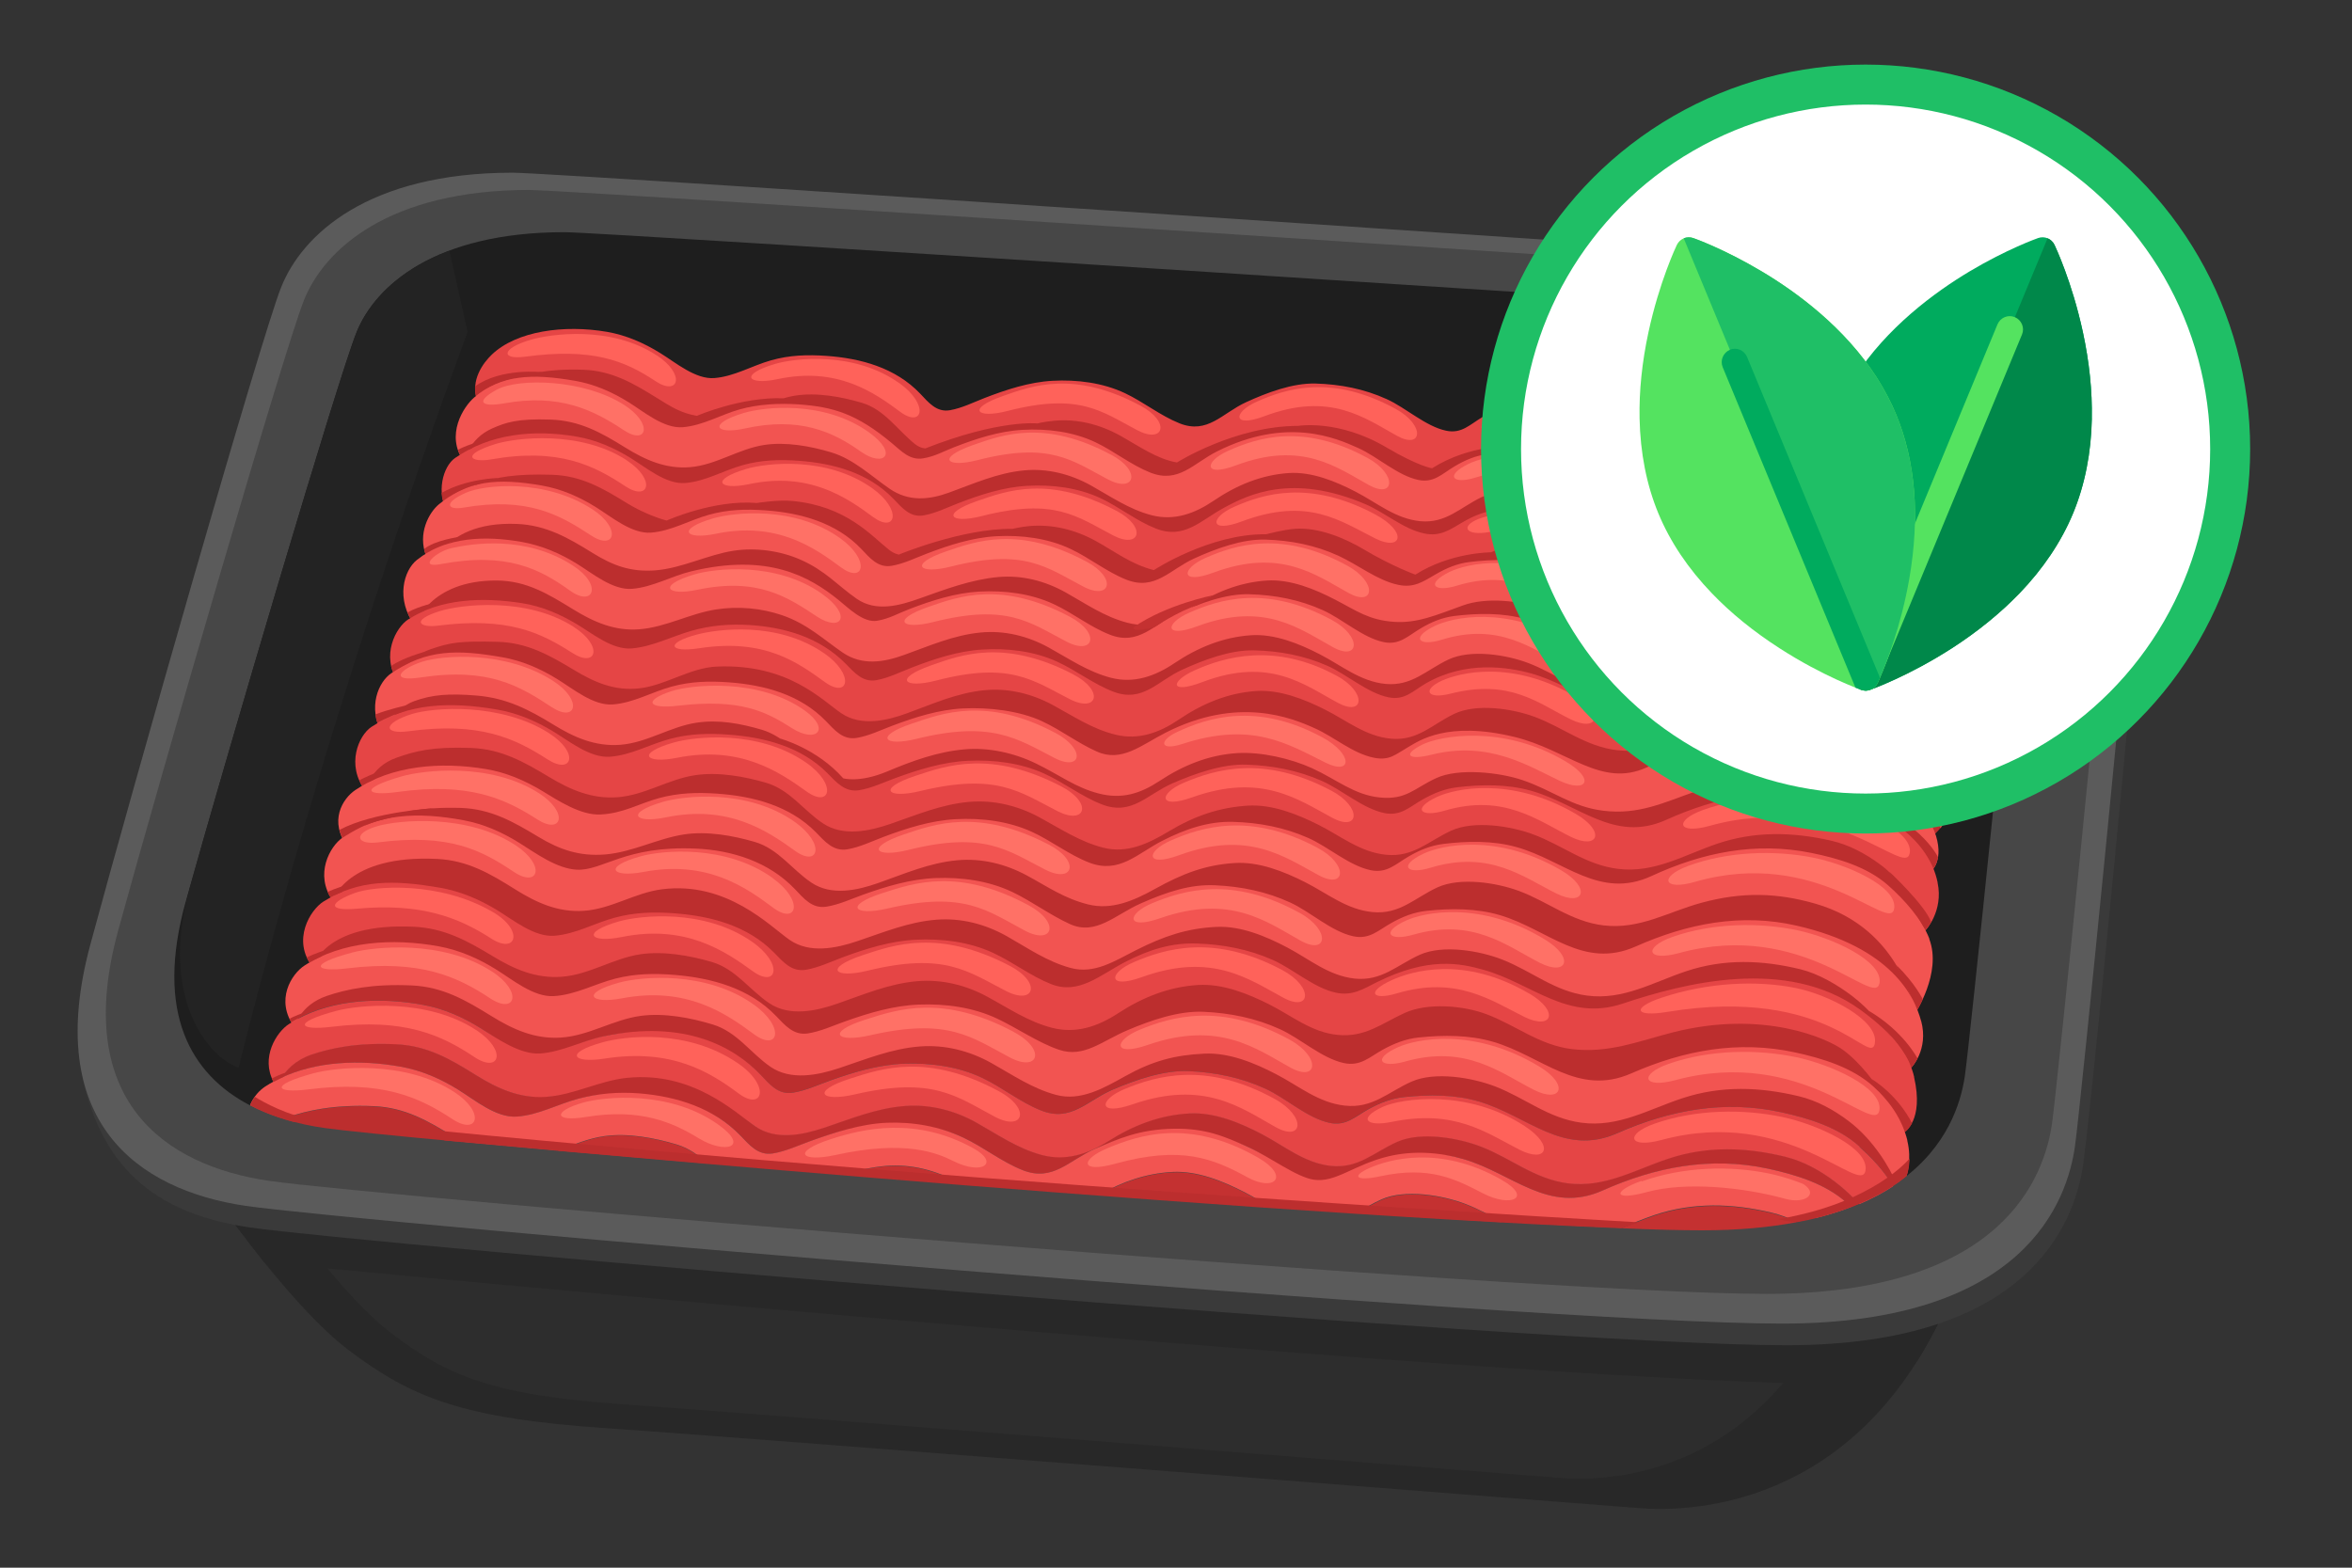
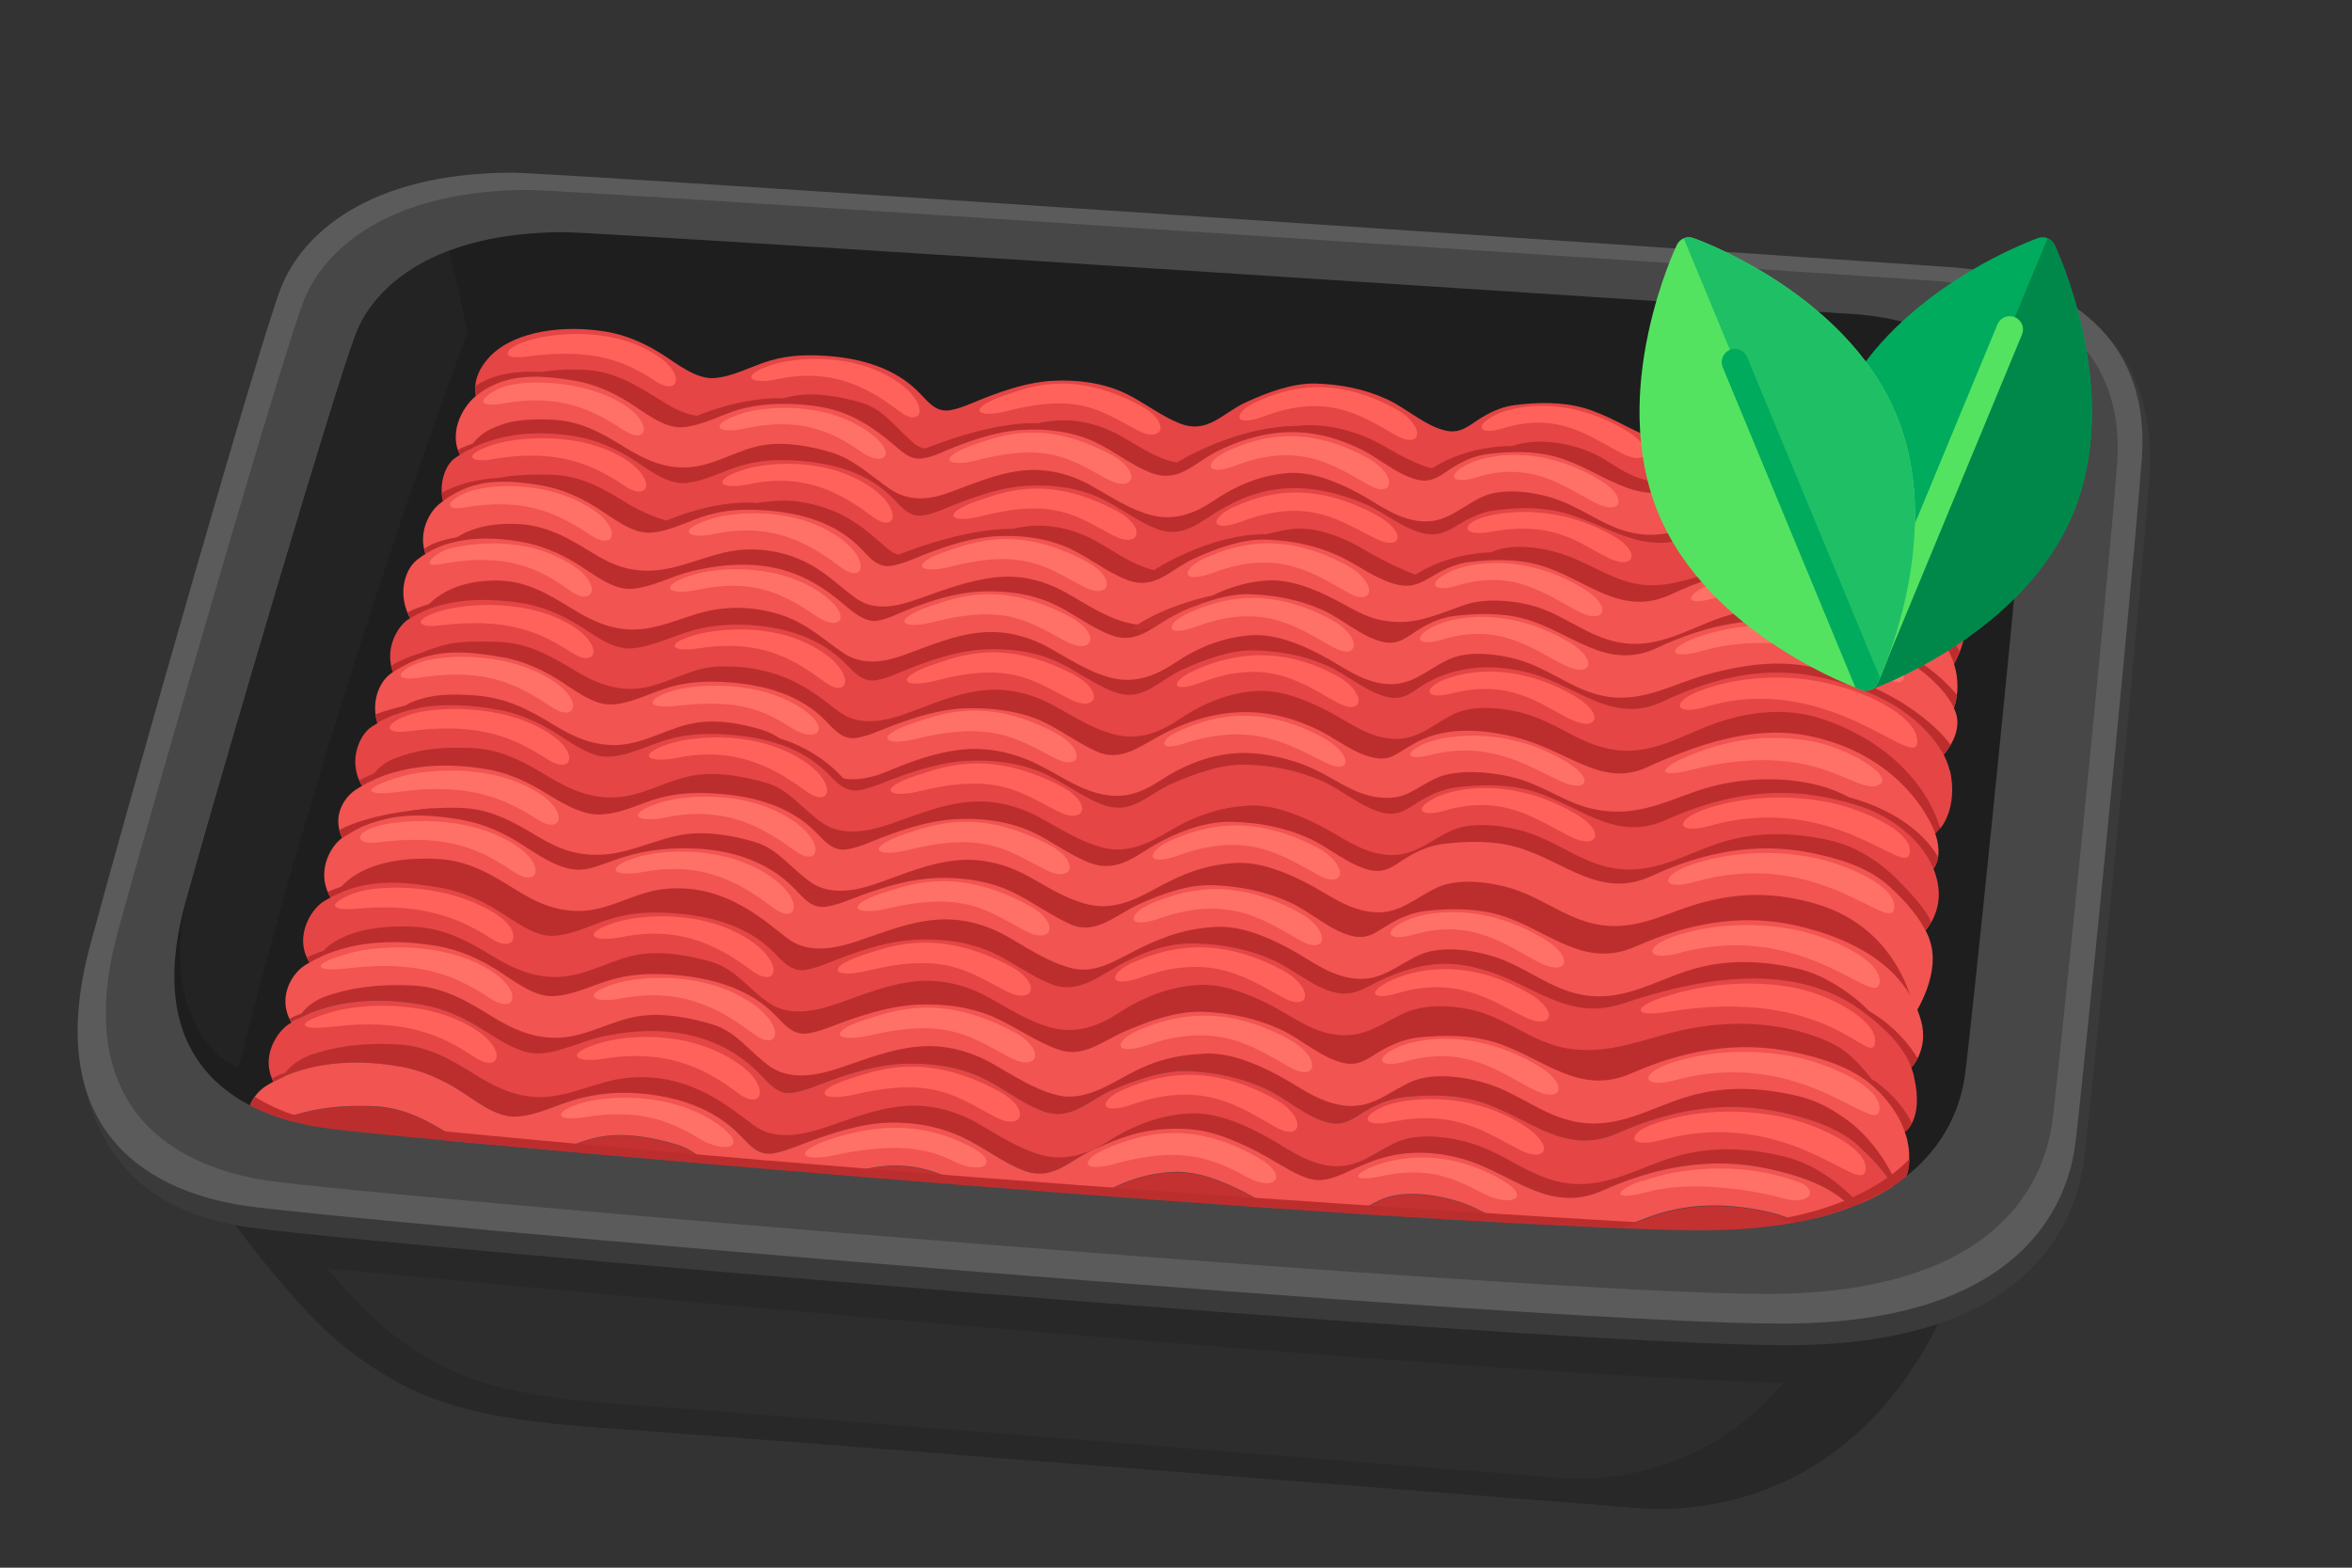
<svg xmlns="http://www.w3.org/2000/svg" id="Artwork" width="300" height="200" viewBox="0 0 300 200">
  <rect x="0" y="0" width="300" height="200" fill="#333333" stroke="none" />
  <defs>
    <style>
      .cls-1 {
        fill: #1fbf66;
      }

      .cls-2 {
        fill: #2d2d2d;
      }

      .cls-3 {
        fill: #1e1e1e;
      }

      .cls-4 {
        fill: #ff7166;
      }

      .cls-5 {
        fill: #5b5b5b;
      }

      .cls-6 {
        fill: none;
      }

      .cls-7 {
        fill: #bc2e2e;
      }

      .cls-8 {
        fill: #ff625a;
      }

      .cls-9 {
        fill: #fff;
        stroke: #1fbf66;
        stroke-miterlimit: 10;
        stroke-width: 5.1px;
      }

      .cls-10 {
        fill: #282828;
      }

      .cls-11 {
        fill: #3a3a3a;
      }

      .cls-12 {
        fill: #f25451;
      }

      .cls-13 {
        fill: #00ab5e;
      }

      .cls-14 {
        fill: #e54545;
      }

      .cls-15 {
        fill: #474747;
      }

      .cls-16 {
        fill: #232323;
      }

      .cls-17 {
        fill: #00884a;
      }

      .cls-18 {
        fill: #54e360;
      }

      .cls-19 {
        fill: #c43131;
      }
    </style>
  </defs>
  <rect class="cls-6" x=".28" y=".65" width="300" height="200" />
  <g>
    <g>
      <path class="cls-10" d="M25.96,150.65s10.64,15.69,18.58,21.65c7.94,5.95,14.25,8.66,33.01,9.92,18.76,1.26,121.94,9.47,131.68,10.19,9.74.72,30.48-2.25,40.59-29.67,10.1-27.42-223.85-12.09-223.85-12.09Z" />
      <path class="cls-2" d="M32.99,150.08s9.65,14.47,16.85,19.95c7.2,5.49,12.92,7.98,29.93,9.14,17.01,1.16,110.57,8.73,119.41,9.39,8.83.67,27.64-2.08,36.8-27.35,9.16-25.27-202.99-11.14-202.99-11.14Z" />
      <path class="cls-10" d="M25.96,150.65s3.64,5.08,7.75,10.4c0,0,142.56,13.77,193.92,15.4,12.41.39,16.84-2.71,16.84-2.71,0,0,3.23-4.87,5.35-11,9.54-27.62-223.85-12.09-223.85-12.09Z" />
      <path class="cls-11" d="M65.99,24.79c5.62,0,182.56,10.85,187.48,11.23,9.38.72,22.1,6.67,20.65,25.42-1.44,18.76-7.59,82.37-8.48,87.61-1.16,6.83-6.67,22.57-37.79,22.57s-182.79-13.06-196.01-15.03c-9.55-1.42-18.35-5.6-21.26-18.9,0,0-.34-7.56,1.51-14.42,5.43-20.13,21.67-77.08,24.32-83.81,2.65-6.73,11.06-14.67,29.58-14.67Z" />
      <g>
        <path class="cls-5" d="M65.41,22.03c5.62,0,178.96,11.71,183.87,12.09,9.38.72,25.34,5.77,23.9,24.53-1.44,18.76-7.86,83.07-8.52,87.62-.99,6.85-6.27,22.59-37.38,22.59s-182.79-13.06-196.01-15.03c-13.71-2.04-25.85-10.7-19.75-33.32,5.43-20.13,21.67-77.08,24.32-83.81,2.65-6.73,11.06-14.67,29.58-14.67Z" />
        <path class="cls-15" d="M67.59,24.24c5.48,0,174.37,11.23,179.15,11.59,9.14.69,24.69,5.54,23.29,23.53-1.41,17.99-7.66,79.68-8.3,84.04-.97,6.57-6.11,21.67-36.42,21.67s-178.1-12.53-190.99-14.42c-13.36-1.96-25.19-10.27-19.24-31.96,5.29-19.31,21.12-73.93,23.69-80.39,2.58-6.46,10.78-14.07,28.82-14.07Z" />
        <g>
          <path class="cls-3" d="M236.82,40.1c-4.4-.33-159.76-10.48-164.81-10.48-16.6,0-24.14,6.88-26.52,12.72-2.37,5.84-16.93,55.23-21.8,72.68-3.97,14.22.66,22.07,8.2,26,.44-1.07,1.22-1.9,1.94-2.37.56-.37,1.15-.7,1.76-1l26.78-89.39,10.48-3.02,17.62,4.69,15.09-1.16,15.09,5.13,15.82-2.38,16.1,4.84,16.84-4.2,15.6,4.73,12.76-2.62,16.41,4.15,19.93-3.15,17.12,8.65-8.95,86.79c6.16-4.39,7.83-10.06,8.33-13.36.59-3.94,6.35-59.72,7.64-75.98,1.29-16.27-13.02-20.65-21.42-21.27Z" />
          <path class="cls-16" d="M57.32,31.98c-6.7,2.52-10.31,6.65-11.81,10.37-2.37,5.84-16.43,53.44-21.3,70.9-3.97,14.22,2.48,21.67,6.22,22.97,12.17-48.7,29.22-93.86,29.22-93.86l-2.33-10.37Z" />
        </g>
      </g>
      <g>
        <path class="cls-19" d="M77.1,144.98c-2.06.29-3.98,1.13-5.94,1.82,5.83.51,12.26,1.06,19.08,1.64-1.14-1.01-2.35-1.92-3.89-2.38-2.86-.86-6.25-1.5-9.25-1.08Z" />
        <path class="cls-19" d="M113,148.78c-1.84.15-3.57.57-5.27,1.1,4.84.39,9.77.79,14.74,1.18-.1-.06-.2-.11-.3-.17-2.79-1.55-5.95-2.36-9.17-2.1Z" />
        <path class="cls-19" d="M149.55,149.56c-3.33.18-6.39,1.24-9.22,2.87,7.35.55,14.63,1.09,21.64,1.58-1.04-.62-2.08-1.27-3.16-1.83-2.76-1.42-6.06-2.79-9.25-2.61Z" />
        <path class="cls-7" d="M47.68,141.16c-5.08-.22-8.51.55-10.93,1.39-.19.07-.37.14-.55.21,1.68.52,3.43.9,5.21,1.15,2.18.31,8.5.95,17.55,1.79-.36-.2-.71-.41-1.06-.63-3.28-2.03-6.23-3.74-10.21-3.91Z" />
        <path class="cls-19" d="M176.21,153.08c-1.13.51-2.12,1.13-3.1,1.69,6.6.44,12.83.83,18.5,1.16-1.49-.8-2.98-1.63-4.62-2.26-2.96-1.14-7.76-1.94-10.77-.59Z" />
        <path class="cls-19" d="M211.05,155.08c-1.45.49-2.84,1.07-4.23,1.62,4.17.17,7.66.26,10.28.26,4.62,0,8.61-.38,12.04-1.03-1.01-.5-2.06-.9-3.16-1.16-5.01-1.19-10-1.35-14.94.31Z" />
        <g>
          <path class="cls-7" d="M53.95,128.19c2.64.49,5.04,1.55,7.3,2.96,2.08,1.3,4.79,3.6,7.4,3.44,2.77-.17,5.19-1.56,7.84-2.24,2.57-.66,5.02-.7,7.64-.47,4.74.4,9.5,1.74,12.86,5.24,1.15,1.2,2.24,2.57,4.1,2.28,1.65-.26,3.21-.99,4.77-1.55,3.01-1.07,6.21-2.03,9.42-2.15,3.36-.13,6.92.36,9.97,1.81,2.57,1.22,4.83,3.08,7.48,4.15,3.86,1.55,5.9-1.26,9.22-2.67,2.88-1.22,6.46-2.48,9.64-2.34,3.4.15,6.68.82,9.78,2.24,2.64,1.21,5.31,3.73,8.15,4.35,2.12.46,3.27-.77,5-1.73,1.45-.8,2.9-1.38,4.57-1.55,3.13-.33,6.46-.33,9.5.56,6.24,1.84,10.79,7.08,17.64,4.06,6.72-2.96,13.69-4.27,20.95-2.68,3.49.76,7.28,1.93,9.97,4.37,1.35,1.23,3.12,2.97,4.26,5.03.29-.19.58-.38.85-.58l4.57-44.34.59-.64.46-9.46,3.34-32.35-17.12-8.65-19.93,3.15-16.41-4.15-12.76,2.62-15.6-4.73-16.84,4.2-16.1-4.84-15.82,2.38-15.09-5.13-15.09,1.16-17.62-4.69-10.48,3.02-24.48,81.73c4.65-2.52,10.56-2.82,16.05-1.81Z" />
          <path class="cls-7" d="M234.02,150.71c-1.91-1.45-4.03-2.62-6.36-3.19-4.97-1.21-9.93-1.39-14.84.24-4.33,1.43-8.19,3.78-12.92,3.15-4.22-.56-7.17-3.17-10.99-4.66-2.93-1.14-7.7-1.96-10.7-.63-2.98,1.32-4.98,3.46-8.51,3.07-3.38-.37-5.88-2.53-8.78-4.05-2.74-1.43-6.01-2.8-9.18-2.64-3.78.19-7.21,1.52-10.36,3.52-2.6,1.66-5.45,2.62-8.54,1.78-3.09-.83-5.57-2.58-8.31-4.12-2.77-1.55-5.9-2.37-9.1-2.13-3.66.28-6.9,1.64-10.34,2.78-2.76.92-6.17,1.61-8.76-.17-2.55-1.76-4.27-4.49-7.38-5.44-2.84-.87-6.2-1.52-9.19-1.11-3.51.47-6.62,2.56-10.19,2.79-3.34.21-6.13-1.05-8.89-2.78-3.25-2.03-6.17-3.74-10.13-3.93-5.05-.24-8.46.51-10.87,1.33-2.11.72-3.25,2.05-3.83,3.01,4.52-2.14,10.07-2.38,15.26-1.44,2.66.48,5.08,1.54,7.36,2.94,2.1,1.29,4.84,3.6,7.46,3.43,2.78-.19,5.22-1.6,7.88-2.29,2.58-.67,5.05-.72,7.69-.51,4.77.38,9.57,1.7,12.96,5.22,1.16,1.2,2.26,2.58,4.14,2.28,1.66-.27,3.23-1.01,4.79-1.58,3.02-1.09,6.24-2.07,9.47-2.21,3.38-.14,6.96.33,10.04,1.78,2.59,1.22,4.87,3.08,7.54,4.14,3.89,1.54,5.93-1.3,9.27-2.73,2.89-1.24,6.49-2.53,9.69-2.4,3.42.13,6.73.8,9.85,2.21,2.66,1.21,5.36,3.73,8.22,4.34,2.13.46,6.74-2.26,9.57-2.87,3.1-.66,6.55-.85,9.62.04,6.29,1.82,10.89,7.08,17.77,4.01,6.75-3.01,13.75-4.35,21.07-2.79,3.51.75,7.34,1.91,10.06,4.36.19.17.37.35.55.53.36-.14.7-.28,1.04-.42-.92-.99-1.97-1.98-3.12-2.86Z" />
          <path class="cls-4" d="M225.78,149.56c-4.98-1.04-11.46-.92-16.75.97-3.8,1.36-3.46,3.99.81,2.82,9.79-2.68,17.11.16,21.77,2.03,1.35-.33,2.6-.71,3.77-1.13-1.98-2.07-6.41-4.03-9.6-4.69Z" />
          <g>
            <path class="cls-14" d="M251.55,62.44c-.54-2.09-2.51-3.78-4.53-5.62-2.52-2.3-6.05-3.35-9.28-4.03-6.74-1.41-13.15-.06-19.32,2.88-6.29,2.99-10.57-1.95-16.36-3.61-2.83-.81-5.9-.75-8.79-.39-1.54.19-2.87.76-4.2,1.55-1.59.94-2.64,2.14-4.6,1.73-2.63-.55-5.13-2.92-7.59-4.03-2.88-1.31-5.93-1.9-9.07-1.99-2.94-.08-6.23,1.17-8.87,2.38-3.05,1.4-4.9,4.12-8.48,2.7-2.46-.98-4.58-2.72-6.97-3.85-2.84-1.34-6.14-1.75-9.24-1.58-2.97.16-5.91,1.13-8.68,2.2-1.43.56-2.87,1.28-4.39,1.55-1.72.31-2.75-.99-3.82-2.12-3.15-3.3-7.57-4.5-11.96-4.81-2.43-.17-4.69-.1-7.06.57-2.44.69-4.66,2.05-7.21,2.26-2.4.2-4.94-1.97-6.89-3.17-2.11-1.31-4.35-2.29-6.79-2.72-5.5-.95-11.55-.12-14.71,2.89-1.09,1.04-2.77,3.26-1.89,5.8l4.13-2.5c2.22-.82,4.72-1.51,9.39-1.36,3.66.12,6.38,1.71,9.42,3.6,1.83,1.14,3.08,1.94,5.1,2.28,0,0,5.64-2.45,11.07-2.24,0,0,.75-.23,1.47-.34,2.75-.43,5.88.14,8.51.92,2.88.86,4.49,3.43,6.75,5.25.71.57,1.35.56,1.35.56,9.45-3.72,14.28-3.18,14.28-3.18,0,0,.69-.2,2.12-.34,2.96-.28,5.86.46,8.44,1.9,2.56,1.43,4.68,2.97,7.24,3.42,0,0,7.41-4.67,15.48-4.67,0,0,5.11-.87,11.24,2.75,4.11,2.43,5.82,2.66,5.82,2.66,4.87-3.09,10.2-2.83,10.2-2.83,3.11-1.08,6.84-.46,9.56.59,3.55,1.36,4.69,3.68,9.86,4.12,0,0,8.3-3.63,15.49-3.86,0,0,4.91-.98,10.22.65,2.12.65,6.76,2.66,8.55,4.02,4.12,3.12,4.25,5.87,4.25,5.87,0,0,1.69-2.35.77-5.89Z" />
            <path class="cls-8" d="M247.77,59.75c.45-2.8-5.76-5.54-9.75-6.35-4.58-.93-10.38-.82-15.22,1.04-3.47,1.33-3.16,2.73.79,1.71,15.65-4.04,23.77,6.11,24.17,3.6Z" />
            <path class="cls-8" d="M178.02,52.17c-8.2-4.5-14.04-2.56-17.71-.93-3.06,1.36-3.16,3.41.98,1.85,8.38-3.16,12.79.25,16.9,2.51,3.24,1.79,3.63-1.35-.16-3.43Z" />
            <path class="cls-8" d="M207.49,54.97c-7.83-4.72-14.58-3.09-16.68-2.06-3.06,1.5-1.98,2.63.88,1.74,7.14-2.24,11.23,1.18,15.25,3.22,3.3,1.68,4.26-.66.56-2.89Z" />
            <path class="cls-8" d="M145.46,51.75c-8.46-4.52-13.77-2.55-17.54-1.23-4.68,1.64-3.37,2.93.58,1.91,9.22-2.37,11.99.06,16.57,2.46,3.38,1.77,4.3-1.05.39-3.14Z" />
            <path class="cls-8" d="M114.71,48.89c-5.74-4.12-13.37-3.2-15.86-2.46-4.69,1.4-3.42,2.74.32,1.94,7.58-1.62,12.29,1.67,15.64,4.16,2.88,2.14,3.75-.89-.09-3.65Z" />
            <path class="cls-8" d="M83.78,45.35c-5.89-3.88-13.61-2.73-16.1-2-3.84,1.13-3.73,2.57-.74,2.16,8.6-1.16,12.68.47,16.66,3.11,2.99,1.98,3.88-.85.18-3.28Z" />
          </g>
          <path class="cls-7" d="M60.7,50.55s2.49-2.39,7.31-2.49l1.14-.58s-5.23-.59-8.56,1.81c-.02.76.11,1.26.11,1.26Z" />
          <g>
            <path class="cls-12" d="M250.78,68.33c-1.56-2.78-4.08-6.55-16-9.25-6.13-1.39-13.52-.08-19.73,2.87-6.32,3.01-10.62-1.96-16.45-3.63-2.84-.81-5.93-.76-8.84-.39-1.54.19-2.89.77-4.22,1.56-1.6.95-2.65,2.15-4.62,1.74-2.64-.55-5.16-2.93-7.63-4.05-2.9-1.32-9.16-4.05-18.04.4-3.02,1.51-4.92,4.14-8.53,2.71-2.47-.98-4.6-2.73-7-3.87-2.86-1.35-6.17-1.76-9.29-1.58-2.99.16-5.94,1.13-8.72,2.21-1.44.56-2.4,1.15-3.93,1.42-1.73.31-2.83-.95-4.04-1.95-4.49-3.74-7.48-4.62-11.89-4.93-2.44-.17-5.14-.03-7.51.64-2.45.69-4.68,2.06-7.25,2.27-2.42.2-4.97-1.98-6.92-3.19-2.12-1.32-4.37-2.3-6.83-2.73-5.53-.96-9.38-.75-12.81,2.09-1.42,1.18-3.78,4.89-1.35,8.21,0,0,.61-2.9,3.57-4.21,1.74-.77,3.21-1.29,7.5-1.14,3.68.13,6.41,1.64,9.46,3.54,2.59,1.61,5.21,2.78,8.3,2.53,3.31-.27,6.17-2.32,9.43-2.83,2.77-.43,5.91.14,8.55.93,2.89.86,5.08,3,7.48,4.65,2.43,1.68,5.04,1.42,7.59.49,3.17-1.15,6.17-2.51,9.56-2.83,2.97-.28,5.89.46,8.49,1.9,2.57,1.43,4.9,3.07,7.78,3.82,2.88.75,5.51-.22,7.9-1.84,2.9-1.97,6.06-3.3,9.57-3.54,2.95-.2,6.01,1.06,8.57,2.39,2.72,1.41,5.07,3.44,8.22,3.75,3.29.32,5.11-1.77,7.86-3.08,2.77-1.33,7.21-.61,9.95.44,3.57,1.37,6.35,3.83,10.28,4.3,4.4.53,7.95-1.78,11.95-3.22,4.54-1.64,9.19-1.72,13.78-.46,14.11,3.87,14.87,12.77,14.87,12.77,0,0,3.65-4.02.92-8.9Z" />
            <path class="cls-4" d="M247.79,66.95c.5-3.47-9.13-6.48-13.14-7.3-4.61-.94-10.31-.8-15.18,1.07-3.49,1.34-2.95,2.7.98,1.54,14.93-4.43,26.89,7.84,27.34,4.69Z" />
            <path class="cls-4" d="M174.46,58.44c-8.24-4.52-14.12-2.58-17.8-.93-3.08,1.37-3.18,3.43.98,1.86,8.42-3.18,12.86.25,16.98,2.52,3.26,1.79,3.64-1.36-.16-3.45Z" />
            <path class="cls-4" d="M204.08,61.25c-7.87-4.74-14.65-3.11-16.77-2.07-3.08,1.51-1.99,2.65.88,1.75,7.18-2.25,11.29,1.19,15.32,3.23,3.32,1.68,4.28-.67.56-2.91Z" />
            <path class="cls-4" d="M141.73,58.02c-8.51-4.55-13.85-2.56-17.63-1.24-4.7,1.65-3.39,2.94.59,1.92,9.27-2.38,12.05.06,16.65,2.47,3.39,1.78,4.32-1.06.39-3.16Z" />
            <path class="cls-4" d="M110.83,55.15c-5.77-4.14-13.44-3.22-15.94-2.47-4.71,1.41-3.61,2.81.14,1.98,6.89-1.52,11.14.37,14.76,2.95,2.94,2.09,4.9.31,1.04-2.46Z" />
            <path class="cls-4" d="M79.58,51.64c-5.14-3.28-13.48-3.43-16.23-1.92-2.84,1.56-1.89,2.24.95,1.74,7.03-1.26,11.27.77,15.26,3.42,3,1.99,3.78-.85.02-3.24Z" />
          </g>
          <g>
            <g>
              <path class="cls-14" d="M250.45,77.24c-.81-3.01-2.41-4.94-4.84-6.95-2.65-2.19-6.55-3.4-9.82-4.07-6.82-1.41-11.96-1.02-19.68,2.12-6.52,2.66-10.58-1.19-16.44-2.86-2.86-.81-5.97-.76-8.9-.39-1.55.19-2.91.77-4.25,1.56-1.61.95-2.85,1.83-4.84,1.41-2.66-.55-4.99-2.65-7.5-3.73-9.4-4.01-15-1.2-18.04.44-2.99,1.61-5.08,4.09-8.71,2.66-2.49-.98-4.63-2.73-7.05-3.87-2.88-1.35-6.21-1.76-9.35-1.58-3.01.16-5.98,1.13-8.78,2.21-1.45.56-2.9,1.29-4.44,1.56-1.74.31-2.78-1-3.87-2.13-3.19-3.31-7.66-4.52-12.1-4.84-2.46-.17-4.75-.1-7.14.57-2.46.69-4.71,2.06-7.3,2.27-2.43.2-5-1.98-6.97-3.19-2.14-1.32-4.4-2.3-6.88-2.73-5.57-.96-11.07-.34-15.51,2.73-1.52,1.05-2.52,4.48-.82,7.11,0,0,.46-2.62,3.76-3.83,2.25-.83,4.73-1.29,9.46-1.14,3.7.12,6.46,1.72,9.53,3.62,1.53.94,3.43,1.78,5.06,2.22,0,0,6.04-2.71,11.49-2.24,0,0,2.72-.44,4.54-.26,6.88.65,10.02,4.39,12.31,6.21.7.56,1.28.63,1.28.63,0,0,8.12-3.37,14.49-3.28,0,0,1.04-.25,2.09-.35,2.99-.28,5.93.46,8.54,1.9,2.59,1.43,4.5,2.96,7.4,3.71,0,0,7.17-4.68,14.33-4.57,0,0,2.22-.6,3.71-.7,2.97-.2,6.28,1.16,8.78,2.65,3.55,2.12,6.54,3.2,6.54,3.2,4.49-2.86,9.65-2.85,9.65-2.85,2.79-1.33,7.12-.55,9.88.5,3.6,1.37,6.44,3.58,10.31,3.7,3.67.11,7.4-1.63,12.06-2.95,4.67-1.33,9.23-1.2,13.9-.12,2.19.51,4.79,2.1,6.6,3.46,4.17,3.13,6.17,9.9,6.17,9.9,0,0,2.44-3.79,1.38-7.73Z" />
              <path class="cls-8" d="M246.92,73.78c.25-2.84-6.93-6.17-10.97-6.99-4.64-.94-10.5-.99-15.4.87-3.51,1.34-3.16,2.87.83,1.83,16.2-4.24,25.19,8.18,25.53,4.29Z" />
              <path class="cls-8" d="M175.34,65.59c-8.35-4.42-14.21-2.58-17.93-.93-3.1,1.37-3.2,3.43.99,1.86,8.48-3.18,12.56-.04,17.05,2.19,3.35,1.66,4.17-.85-.11-3.12Z" />
              <path class="cls-8" d="M205.71,68.33c-7.62-4.32-14.96-2.99-17.16-2.11-2.34.94-1.57,2.19,1.41,1.65,8.17-1.47,11.06,1.22,15.12,3.27,3.34,1.68,4.43-.66.63-2.81Z" />
              <path class="cls-8" d="M142.38,65.16c-8.57-4.55-13.94-2.56-17.75-1.24-4.74,1.65-3.41,2.94.59,1.92,9.33-2.38,12.14.06,16.77,2.47,3.42,1.78,4.35-1.06.39-3.16Z" />
              <path class="cls-8" d="M111.26,62.29c-5.81-4.14-13.54-3.22-16.06-2.47-4.74,1.41-3.47,2.75.32,1.95,7.67-1.63,12.44,1.68,15.83,4.18,2.92,2.15,3.79-.89-.09-3.66Z" />
              <path class="cls-8" d="M79.96,58.73c-5.97-3.9-14.19-2.87-16.71-2.1-4.59,1.41-3.21,2.43-.61,1.98,8.65-1.52,13.11.77,17.13,3.43,3.02,1.99,3.93-.85.18-3.3Z" />
            </g>
            <g>
              <g>
                <path class="cls-12" d="M249,89.93c-5.26-7.87-14.46-9.52-17.78-10.2-6.92-1.43-13.51-.06-19.85,2.92-6.46,3.04-10.85-1.98-16.81-3.67-2.9-.82-6.06-.76-9.03-.4-1.58.2-2.95.77-4.31,1.58-1.63.96-2.71,2.17-4.72,1.76-2.7-.56-5.27-2.96-7.8-4.09-2.96-1.33-6.09-1.93-9.32-2.02-3.02-.09-6.4,1.19-9.11,2.42-3.13,1.42-5.03,4.18-8.71,2.74-2.53-.99-4.7-2.76-7.16-3.9-2.92-1.36-6.3-1.77-9.49-1.6-3.05.17-6.07,1.14-8.91,2.23-1.47.56-2.54,1.22-4.1,1.49-1.77.31-3.67-1.62-4.91-2.62-3.74-3.03-9.04-6.05-18.83-3.68-2.52.61-4.92,2.02-7.54,2.23-2.47.2-5.08-2-7.07-3.22-2.17-1.33-4.47-2.31-6.98-2.76-4.56-.8-9.6-.72-13.38,2.28-1.71,1.35-2.75,5.05-.27,8.4,0,0,1.75-5.83,10.49-5.76,3.76.03,6.55,1.74,9.67,3.66,2.65,1.63,5.32,2.81,8.48,2.56,3.39-.27,6.45-2.02,9.78-2.53,2.83-.44,5.77-.17,8.43.74,3.25,1.12,5.28,3.1,7.73,4.77,2.49,1.69,5.23,1.23,7.83.29,3.24-1.16,6.3-2.53,9.77-2.86,3.04-.29,6.02.46,8.67,1.92,2.63,1.45,5.01,3.1,7.95,3.86,2.94.76,5.63-.22,8.07-1.86,2.96-1.99,6.2-3.33,9.78-3.57,3.01-.2,6.14,1.07,8.75,2.42,2.78,1.42,5.18,3.48,8.4,3.79,3.36.32,5.22-1.79,8.03-3.11,2.83-1.34,7.37-.62,10.17.44,3.65,1.38,6.49,3.86,10.5,4.35,4.49.54,8.26-1.8,12.45-2.92,5.33-1.43,10.06-1.92,14.72-.53,12.8,3.82,15.29,10.82,15.29,10.82,0,0,3.14-3.29,1.1-6.35Z" />
                <path class="cls-4" d="M242.83,86.44c.46-2.84-7.34-5.29-11.44-6.11-4.71-.94-10.33-.76-15.3,1.12-3.56,1.35-3.15,2.75.88,1.62,15.67-4.37,25.35,6.54,25.86,3.37Z" />
                <path class="cls-4" d="M169.89,79.1c-8.42-4.56-14.42-2.6-18.19-.94-3.14,1.38-3.22,3.32,1.03,1.73,8.61-3.21,13.11.4,17.32,2.69,3.33,1.81,3.72-1.37-.16-3.48Z" />
                <path class="cls-4" d="M200.15,81.94c-8.04-4.79-14.97-3.14-17.14-2.09-3.14,1.52-2.03,2.67.9,1.76,7.33-2.27,11.54,1.2,15.66,3.26,3.39,1.7,4.38-.67.58-2.94Z" />
                <path class="cls-4" d="M136.44,78.67c-8.69-4.59-14.15-2.59-18.01-1.25-4.81,1.66-3.46,2.97.6,1.94,9.47-2.4,12.31.06,17.01,2.5,3.47,1.8,4.41-1.07.4-3.19Z" />
                <path class="cls-4" d="M104.87,75.77c-5.89-4.18-13.73-3.25-16.29-2.49-4.81,1.42-3.52,2.78.32,1.97,7.78-1.64,11.54.93,15.31,3.41,3.07,2.02,4.6-.08.66-2.88Z" />
                <path class="cls-4" d="M73.1,72.17c-6.05-3.94-12.87-2.82-15.48-2.25-2.04.45-4.37,2.61-1.42,2.05,8.49-1.6,12.68.64,16.52,3.39,2.98,2.14,4.18-.72.38-3.19Z" />
              </g>
              <g>
                <path class="cls-12" d="M243.62,77.68c-2.83-2.02-7.42-4.03-10.73-4.72-6.88-1.45-13.44-.09-19.76,2.87-6.44,3.02-10.79-2.01-16.71-3.71-2.89-.83-6.03-.78-8.98-.42-1.57.19-2.94.77-4.3,1.56-1.63.95-2.8,1.78-4.8,1.35-2.69-.57-5.14-2.58-7.65-3.72-2.94-1.34-6.05-1.95-9.27-2.05-3.01-.09-6.37,1.17-9.08,2.4-3.12,1.41-5.01,4.16-8.68,2.71-2.51-1-4.67-2.77-7.11-3.92-2.9-1.37-6.27-1.79-9.44-1.62-3.04.16-6.05,1.13-8.87,2.21-1.47.56-2.93,1.29-4.49,1.56-1.76.31-2.81-1.01-3.9-2.16-3.21-3.35-7.73-4.59-12.21-4.91-2.48-.18-4.8-.11-7.21.56-2.49.69-4.77,2.07-7.38,2.28-2.46.19-5.05-2.01-7.03-3.24-2.15-1.34-4.44-2.34-6.93-2.77-5.62-.98-9.42-.64-13.11,2.4-1.24,1.02-2.77,3.73-1.61,6.61.03-.02,2.24-.99,2.23-.98,1.43-1.59,4.19-3.34,9.33-3.13,3.74.16,6.52,1.76,9.62,3.68,2.63,1.64,4.93,2.49,8.07,2.24,3.37-.27,6.64-1.99,9.95-2.5,2.82-.43,5.94,0,8.51,1.13,3.22,1.41,4.78,3.33,7.21,5.01,2.47,1.7,5.46.86,8.06-.07,3.23-1.15,6.5-2.39,9.94-2.71,3.02-.28,5.99.48,8.62,1.95,2.61,1.46,4.97,3.12,7.9,3.88,2.93.77,5.6-.2,8.04-1.84,2.95-1.98,6.17-3.32,9.74-3.55,3-.19,6.1,1.09,8.71,2.44,2.76,1.43,4.28,2.6,7.49,2.83,3,.21,5.39-.86,8.86-2.11,2.93-1.06,7.33-.6,10.12.47,3.63,1.39,6.45,3.88,10.44,4.37,4.47.55,8.09-1.78,12.16-3.22,4.62-1.64,9.3-1.53,14.02-.43,2.21.52,6.4,2.53,8.23,3.91,4.2,3.18,7.38,8.59,7.38,8.59,0,0,3.49-6.91-5.38-13.23Z" />
-                 <path class="cls-4" d="M244.56,80.63c.46-2.84-7.42-6.25-11.5-7.08-4.68-.96-10.36-.65-14.6.9-3.56,1.31-3.86,3.04.14,1.87,15.19-4.43,25.45,7.47,25.97,4.3Z" />
+                 <path class="cls-4" d="M244.56,80.63c.46-2.84-7.42-6.25-11.5-7.08-4.68-.96-10.36-.65-14.6.9-3.56,1.31-3.86,3.04.14,1.87,15.19-4.43,25.45,7.47,25.97,4.3" />
                <path class="cls-4" d="M171.86,72.17c-8.37-4.59-14.35-2.64-18.1-.99-3.13,1.38-3.24,3.45.99,1.88,8.57-3.19,13.08.29,17.26,2.59,3.31,1.82,3.71-1.36-.15-3.48Z" />
                <path class="cls-4" d="M201.97,75.09c-7.99-4.81-14.89-3.18-17.05-2.14-3.13,1.51-2.03,2.67.89,1.77,7.31-2.25,11.48,1.23,15.57,3.31,3.37,1.71,4.36-.66.58-2.94Z" />
                <path class="cls-4" d="M138.58,71.65c-8.64-4.61-14.07-2.62-17.92-1.3-4.79,1.65-3.45,2.96.59,1.94,9.43-2.38,12.25.1,16.92,2.54,3.45,1.81,4.39-1.06.4-3.19Z" />
                <path class="cls-4" d="M107.17,68.67c-5.85-4.2-13.66-3.29-16.21-2.54-4.79,1.41-3.51,2.77.32,1.97,7.75-1.62,12.55,1.73,15.97,4.27,2.94,2.18,3.83-.89-.08-3.7Z" />
                <path class="cls-4" d="M75.56,64.98c-6.01-3.95-13.79-3.16-16.15-2.11-3,1.34-2.27,2.24-.29,1.89,8.09-1.4,12.19.86,16.25,3.54,3.05,2.02,3.97-.85.19-3.33Z" />
              </g>
              <g>
                <g>
                  <path class="cls-14" d="M248.69,98.34c-.55-2.55-3.88-9.11-16.58-11.94-6.93-1.54-13.58.04-19.92,3.06-6.47,3.08-10.92-1.91-16.91-3.55-2.92-.8-8.29-1.67-13.4,1.27-1.65.95-2.7,2.19-4.73,1.79-2.72-.54-5.32-2.92-7.86-4.04-2.99-1.31-6.13-1.89-9.38-1.96-3.04-.06-6.42,1.24-9.14,2.48-3.14,1.44-5.02,4.21-8.74,2.8-2.55-.97-4.74-2.72-7.22-3.85-2.94-1.34-6.35-1.73-9.55-1.53-3.07.19-6.09,1.19-8.94,2.29-1.47.57-2.95,1.32-4.52,1.61-1.77.32-2.84-.99-3.96-2.12-3.28-3.32-7.7-4.62-12.23-4.91-2.51-.16-4.99.04-7.43.74-2.51.72-4.94,2.01-7.57,2.24-2.48.22-4.97-1.85-6.99-3.06-2.19-1.31-4.5-2.31-7.03-2.71-5.02-.79-10.41-.6-14.51,2.06-1.58,1.02-3.56,4.64-1.3,7.99,0,0,.54-2.94,4.13-4.17,2.53-.87,3.72-1.07,8.55-.95,3.78.1,6.6,1.69,9.75,3.59,2.67,1.61,5.22,2.71,8.39,2.34,3.29-.38,6.43-2.62,9.81-2.77,9.19-.4,13.47,4.34,15.94,5.98,2.51,1.67,5.75.93,8.36-.03,3.25-1.18,6.32-2.58,9.8-2.93,3.05-.31,6.05.42,8.73,1.86,2.65,1.43,5.05,3.07,8.02,3.8,2.96.74,5.66-.26,8.1-1.92,2.96-2.01,6.2-3.38,9.8-3.64,3.03-.22,6.17,1.03,8.81,2.35,2.8,1.4,5.23,3.44,8.47,3.73,3.38.3,5.24-1.82,8.05-3.17,2.84-1.36,7.4-.67,10.22.37,3.68,1.36,6.55,3.82,10.59,4.27,4.52.51,8.15-1.85,12.25-3.34,4.65-1.69,9.54-2.17,14.15-.56,12.62,4.4,14.78,13.89,14.78,13.89,0,0,2.3-2.53,1.25-7.4Z" />
                  <path class="cls-8" d="M244.53,94.86c.44-2.85-5.27-6.45-12.26-7.87-4.73-.96-10.6-.73-15.58,1.19-3.57,1.38-3.1,3.19.92,1.99,15.3-4.58,26.42,7.87,26.91,4.7Z" />
                  <path class="cls-8" d="M170.47,86.2c-7.87-4.28-14.29-2.38-18.06-.7-3.15,1.41-3.29,3.13.97,1.51,8.63-3.27,13.03.4,17.28,2.66,3.36,1.79,3.71-1.36-.19-3.48Z" />
                  <path class="cls-8" d="M200.9,88.83c-8.11-4.73-14.77-2.99-16.97-2-2.54,1.15-1.94,2.43,1.06,1.67,7.64-1.94,11.2,1.23,15.35,3.27,3.42,1.68,4.39-.71.56-2.94Z" />
                  <path class="cls-8" d="M136.86,86.01c-8.77-4.53-14.23-2.49-18.11-1.12-4.82,1.7-3.46,2.99.62,1.94,9.5-2.47,12.38-.02,17.11,2.38,3.5,1.77,4.43-1.1.38-3.19Z" />
                  <path class="cls-8" d="M105.11,83.34c-5.95-4.14-13.63-3.07-16.21-2.39-4.07,1.08-3.61,2.35.29,1.75,8.39-1.29,12.56,1.83,16.04,4.33,2.99,2.15,3.86-.93-.12-3.7Z" />
                  <path class="cls-8" d="M73.16,79.96c-6.11-3.89-14.5-2.8-17.05-2-3.78,1.18-2.59,2.16-.26,1.86,8.88-1.13,13.02.83,17.15,3.48,3.1,1.99,4-.89.16-3.33Z" />
                </g>
                <g>
                  <g>
                    <path class="cls-12" d="M246.92,106.59c-.76-2.49-5.07-10.48-16.27-12.72-6.99-1.4-14.21,1.12-20.63,4.04-5.81,2.64-10.05-2.25-16.87-3.9-8.57-2.07-12.15.5-13.53,1.3-1.65.95-2.39,1.77-4.42,1.35-2.72-.57-4.97-2.62-7.52-3.76-2.98-1.34-9.78-4.12-19,.57-3.09,1.57-5.61,3.84-8.78,2.41-2.5-1.12-4.49-2.7-6.97-3.86-2.94-1.37-6.88-1.8-10.1-1.64-3.08.15-6.13,1.12-9,2.2-1.49.56-2.97,1.29-4.55,1.56-1.78.3-2.84-1.02-3.95-2.16-3.25-3.36-7.83-4.6-12.37-4.93-2.52-.18-4.86-.12-7.31.55-2.53.69-4.83,2.07-7.48,2.27-2.49.19-5.11-2.02-7.12-3.25-2.18-1.34-4.49-2.34-7.03-2.78-5.69-.99-9.58-1.02-14.13,2.06-1.56,1.06-3.09,4.28-1.11,7.8,0,0,1.23-3.24,4.07-4.26,2.3-.83,4.44-.99,7.97-.7,3.78.32,6.6,1.76,9.74,3.69,2.66,1.64,5.35,2.83,8.55,2.59,3.42-.26,6.37-2.32,9.73-2.82,2.85-.43,5.65.11,8.37.91,1.19.35,2.31,1.12,2.31,1.12,0,0,4.65,1.23,8.03,5.06,0,0,2.03.63,5.61-.87,3.2-1.34,6.37-2.51,9.86-2.82,3.07-.28,6.39.47,9.13,1.81,3.11,1.52,5.02,3.05,7.98,3.82,2.97.77,5.32.02,7.79-1.61,2.99-1.98,6.26-3.31,9.88-3.54,3.04-.19,6.87.7,9.56,1.93,3.16,1.45,5.39,3.41,8.63,3.73,3.39.34,4.36-1.16,7.2-2.47,2.86-1.33,8.13-.72,10.99.25,3.92,1.33,6.26,3.41,10.31,3.91,4.53.56,7.74-1.05,11.86-2.49,4.69-1.64,10.56-2.06,15.66-.74,8.36,2.16,14.07,11.18,14.07,11.18,0,0,1.93-1.22.85-4.78Z" />
                    <path class="cls-4" d="M239.72,100.09c1.98-1.08-4.17-4.81-8.95-5.58-6.39-1.02-11.31.19-15.75,2.08-3.53,1.51-3.59,2.7.5,1.67,16.66-4.22,21.18,3.47,24.2,1.83Z" />
                    <path class="cls-4" d="M168.67,94.07c-8.48-4.6-14.78-2.44-18.54-.68-2.3,1.07-2.27,2.48.68,1.52,8.93-2.91,13.41-.01,18.27,2.39,3.42,1.69,3.51-1.11-.41-3.23Z" />
                    <path class="cls-4" d="M199.73,97.16c-8.09-4.82-16.14-3.25-18.3-2.17-2.59,1.29-1.84,2.04,1.17,1.29,7.3-1.82,12.32,1.43,16.32,3.32,3.45,1.63,4.64-.16.81-2.44Z" />
                    <path class="cls-4" d="M134.55,93.47c-8.75-4.62-14.36-2.47-18.26-1.15-4.85,1.64-3.5,2.96.6,1.94,9.56-2.36,12.84-.03,17.57,2.42,3.49,1.81,4.13-1.08.09-3.22Z" />
                    <path class="cls-4" d="M102.71,90.69c-5.89-4.25-14.56-3.35-17.11-2.5-3.52,1.16-3.03,2.3.9,1.84,7.93-.92,11.13.71,14.52,2.87,3.12,1.98,4.95.14,1.68-2.21Z" />
                    <path class="cls-4" d="M70.58,86.89c-6.09-3.96-14.21-3.3-16.76-2.46-3.01.99-4.1,2.59-.19,2,8.73-1.32,12.64,1.1,16.75,3.79,3.09,2.02,4.02-.84.2-3.33Z" />
                  </g>
                  <g>
                    <g>
                      <path class="cls-14" d="M247.14,112.55c-.6-2.83-2.19-4.8-4.33-6.68-2.66-2.34-6.39-3.43-9.81-4.12-7.13-1.46-13.92-.11-20.47,2.84-6.67,3.01-11.18-2.03-17.31-3.73-2.99-.83-6.25-.79-9.3-.43-1.63.19-3.04.76-4.45,1.56-1.69.95-2.8,2.16-4.88,1.74-2.78-.57-5.42-2.98-8.02-4.12-3.05-1.34-6.27-1.95-9.6-2.06-3.11-.1-6.6,1.16-9.41,2.38-3.24,1.41-5.2,4.16-8.99,2.7-2.6-1-4.83-2.78-7.36-3.93-3-1.37-6.49-1.8-9.78-1.64-3.15.15-6.26,1.12-9.19,2.19-1.52.56-3.04,1.29-4.65,1.56-1.82.3-2.91-1.02-4.04-2.16-3.33-3.36-8-4.6-12.64-4.93-2.57-.19-4.97-.12-7.47.55-2.58.69-4.94,2.07-7.64,2.27-2.55.19-5.23-2.02-7.28-3.25-2.23-1.34-4.59-2.34-7.18-2.78-5.82-.99-11.31-.85-15.97,2.23-1.6,1.06-3.3,4.82-.75,8.18,0,0,.52-3.05,3.97-4.26,2.35-.83,4.53-1.42,9.48-1.24,3.87.14,6.75,1.77,9.96,3.7,2.72,1.64,5.47,2.83,8.73,2.59,3.49-.26,6.51-2.32,9.94-2.82,2.92-.43,6.22.16,9,.97,3.04.88,4.76,3.51,7.28,5.19,2.56,1.7,5.88.99,8.57.07,3.35-1.15,6.51-2.51,10.08-2.82,3.13-.27,6.21.49,8.93,1.96,2.7,1.46,5.15,3.12,8.18,3.89,3.03.77,5.76-.54,8.34-2.09,3.26-1.95,6.39-3.05,10.09-3.28,3.11-.19,6.32,1.1,9.01,2.45,2.86,1.44,5.33,3.5,8.64,3.82,3.46.34,5.39-1.76,8.29-3.08,2.92-1.33,7.6-.59,10.48.49,3.76,1.4,6.67,3.89,10.81,4.39,4.63.56,8.38-1.76,12.6-3.2,4.79-1.63,9.64-1.52,14.52-.41,2.29.52,4.37,1.63,6.26,3.02,4.35,3.18,5.81,8.45,5.81,8.45,0,0,2.33-2.46,1.55-6.11Z" />
                      <path class="cls-8" d="M243.59,108.85c.48-2.84-6.2-5.67-10.42-6.51-4.85-.96-10.86-.85-15.99,1.01-3.68,1.34-3.22,3.16.92,2,15.74-4.41,24.95,6.67,25.48,3.5Z" />
-                       <path class="cls-8" d="M169.79,100.86c-8.66-4.6-14.86-2.66-18.75-1.02-3.25,1.37-3.36,3.45,1.03,1.88,8.88-3.17,13.54.31,17.88,2.62,3.43,1.83,3.84-1.36-.15-3.48Z" />
                      <path class="cls-8" d="M200.97,103.82c-8.27-4.82-15.42-3.2-17.66-2.16-3.25,1.51-2.11,2.66.92,1.77,7.57-2.24,11.89,1.24,16.13,3.33,3.49,1.71,4.52-.66.61-2.94Z" />
                      <path class="cls-8" d="M135.32,100.3c-8.94-4.63-14.57-2.65-18.56-1.32-4.96,1.64-3.58,2.96.61,1.94,9.77-2.36,12.69.11,17.53,2.57,3.57,1.81,4.55-1.05.42-3.19Z" />
                      <path class="cls-8" d="M102.78,97.27c-6.06-4.21-14.14-3.3-16.78-2.56-4.97,1.4-3.64,2.76.33,1.97,8.03-1.61,13,1.75,16.54,4.29,3.04,2.18,3.97-.89-.08-3.7Z" />
                      <path class="cls-8" d="M70.04,93.54c-6.22-3.96-14.81-3.29-17.5-2.45-3.79,1.19-3.62,2.63-.44,2.2,9.1-1.23,13.54.89,17.74,3.59,3.15,2.02,4.11-.84.2-3.33Z" />
                    </g>
                    <g>
                      <g>
                        <path class="cls-12" d="M245.04,130.26c-.84-3.13-3.76-9.38-15.84-12.16-7.12-1.64-13.97-.28-20.57,2.65-6.73,2.98-11.19-2.19-17.32-4-2.99-.88-6.26-.88-9.33-.55-1.63.17-3.06.74-4.48,1.53-1.7.95-2.83,2.17-4.91,1.71-2.79-.61-5.41-3.1-8-4.29-3.04-1.4-6.26-2.06-9.6-2.21-3.12-.14-6.02.79-9.47,2.31-3.25,1.43-5.73,4.15-9.05,2.64-2.55-1.16-4.82-2.88-7.34-4.09-3-1.43-6.49-1.91-9.79-1.78-3.16.12-6.3,1.06-9.25,2.12-1.53.55-3.06,1.27-4.68,1.53-1.83.29-2.9-1.07-4.03-2.25-3.3-3.46-7.96-4.95-12.63-5.16-9.04-.41-11.9,2.87-15.2,2.69-2.56-.14-5.22-2.11-7.27-3.39-2.22-1.39-4.58-2.44-7.17-2.92-5.83-1.08-10.9-.89-15.43,2.23-1.59,1.1-3.61,4.67-1.25,8.02,0,0,1.76-5.88,13.33-5.31,3.89.19,6.75,1.87,9.95,3.88,2.71,1.7,5.46,2.95,8.73,2.74,3.51-.22,6.56-2.32,10.01-2.75,8.28-1.05,13.76,4.72,16.27,6.46,2.55,1.76,5.89,1.08,8.6.17,3.37-1.13,6.56-2.47,10.15-2.75,3.15-.24,6.22.57,8.94,2.1,2.69,1.52,5.13,3.24,8.16,4.06,3.03.82,5.6-.89,8.31-2.26,3.65-1.84,6.53-2.79,10.24-2.98,3.12-.16,6.33,1.19,9.02,2.6,2.85,1.49,5.3,3.62,8.62,3.99,3.47.38,5.43-1.73,8.35-3.04,2.95-1.32,7.63-.51,10.51.62,3.75,1.47,6.65,4.04,10.79,4.59,4.64.62,8.43-1.7,12.68-3.11,4.83-1.61,9.69-1.43,14.57-.24,2.29.56,4.71,1.98,6.59,3.41,4.32,3.29,7.54,9.14,7.54,9.14,0,0,2.24-2.29,1.26-5.95Z" />
                        <path class="cls-4" d="M239.73,125.45c.52-2.88-6.15-5.84-10.38-6.75-4.85-1.04-10.89-.99-16.06.84-3.71,1.32-3.27,3.18.9,2.04,15.85-4.3,24.95,7.08,25.53,3.86Z" />
                        <path class="cls-4" d="M165.78,116.47c-8.64-4.78-14.88-2.88-18.8-1.25-3.27,1.36-3.42,3.47,1.01,1.92,8.95-3.12,13.59.47,17.91,2.87,3.42,1.9,3.87-1.33-.11-3.54Z" />
                        <path class="cls-4" d="M197.03,119.84c-8.24-5-15.44-3.43-17.69-2.4-3.28,1.5-2.15,2.68.9,1.81,7.62-2.19,11.91,1.4,16.14,3.57,3.48,1.78,4.54-.62.64-2.98Z" />
                        <path class="cls-4" d="M131.19,115.49c-8.92-4.81-14.59-2.86-18.61-1.56-5,1.61-3.63,2.96.59,1.98,9.83-2.29,12.74.27,17.56,2.82,3.56,1.88,4.58-1.02.46-3.24Z" />
                        <path class="cls-4" d="M98.58,112.03c-6.03-4.35-14.15-3.53-16.81-2.8-5,1.37-3.68,2.77.3,2.01,8.08-1.54,13.02,1.93,16.54,4.56,3.03,2.26,4-.85-.04-3.76Z" />
                        <path class="cls-4" d="M65.78,107.85c-6.2-4.1-14.94-3.22-17.59-2.47-3.3.93-2.71,2.44,0,2.09,9.14-1.17,13.17.97,17.35,3.76,3.14,2.1,4.13-.81.24-3.38Z" />
                      </g>
                      <g>
                        <path class="cls-12" d="M246.1,119.78c-.94-2.46-3.16-4.97-5.29-6.85-2.66-2.35-6.37-3.43-9.79-4.12-7.11-1.44-13.87-.06-20.37,2.95-6.63,3.06-11.14-2-17.25-3.7-2.98-.83-6.22-.77-9.27-.4-1.62.2-3.03.78-4.43,1.59-1.68.97-2.78,2.19-4.85,1.77-2.77-.57-5.41-2.99-8.01-4.13-3.04-1.34-6.25-1.95-9.57-2.04-3.1-.09-6.06.9-9.07,2.44-3.13,1.61-5.45,4.22-9.24,2.77-2.6-1-4.82-2.78-7.35-3.94-3-1.37-6.47-1.79-9.74-1.61-3.13.17-6.23,1.15-9.15,2.25-1.51.57-3.02,1.31-4.62,1.59-1.81.31-2.9-1.01-4.03-2.17-3.33-3.38-7.98-4.61-12.61-4.93-2.56-.18-4.95-.1-7.44.58-2.57.71-4.5,1.93-7.42,2.08-2.54.13-5.4-1.77-7.45-3.01-2.23-1.34-4.58-2.35-7.16-2.78-5.8-.98-12.05-.46-16.67,2.67-1.59,1.07-3.47,3.96-.93,7.33,0,0,.35-2.33,3.78-3.57,2.34-.84,5.64-1.63,10.57-1.48,3.86.12,6.73,1.76,9.93,3.69,2.72,1.64,5.25,2.51,8.5,2.25,3.48-.28,6.68-2.04,10.1-2.56,2.9-.44,6.19.14,8.97.95,3.04.88,4.76,3.53,7.27,5.21,2.55,1.71,5.86.98,8.54.03,3.33-1.17,6.47-2.56,10.03-2.89,3.12-.29,6.18.47,8.9,1.94,2.7,1.46,4.77,2.93,7.8,3.69,3.02.76,5.86-.49,8.49-1.95,3.67-2.04,6.52-3.09,10.2-3.33,3.09-.2,6.3,1.08,8.99,2.44,2.85,1.44,5.32,3.51,8.62,3.82,3.45.33,5.36-1.8,8.24-3.14,2.91-1.35,7.56-.62,10.44.45,3.75,1.4,6.66,3.9,10.78,4.39,4.61.54,8.17-1.71,12.46-2.88,5.24-1.43,9.69-1.28,14.49.09,11.29,3.21,12.75,14.07,12.75,14.07,0,0,3.49-5.23,1.84-9.55Z" />
                        <path class="cls-4" d="M241.6,115.93c.47-2.87-6.19-5.7-10.4-6.53-4.83-.95-10.82-.81-15.92,1.09-3.66,1.36-3.19,3.2.93,2.01,15.66-4.51,24.87,6.63,25.39,3.43Z" />
                        <path class="cls-4" d="M168.06,108.16c-8.64-4.61-14.81-2.63-18.68-.95-3.23,1.4-3.34,3.49,1.03,1.89,8.83-3.24,13.49.26,17.81,2.57,3.42,1.83,3.82-1.38-.17-3.51Z" />
-                         <path class="cls-4" d="M199.13,111.03c-8.25-4.83-15.37-3.17-17.59-2.11-3.23,1.54-2.09,2.7.93,1.78,7.53-2.29,11.84,1.21,16.07,3.3,3.48,1.72,4.49-.68.59-2.97Z" />
                        <path class="cls-4" d="M133.73,107.73c-8.92-4.63-14.52-2.61-18.49-1.26-4.93,1.68-3.55,3,.62,1.96,9.72-2.42,12.64.06,17.47,2.52,3.56,1.81,4.53-1.08.41-3.22Z" />
                        <path class="cls-4" d="M101.31,104.81c-6.05-4.22-14.1-3.28-16.73-2.52-4.94,1.44-3.61,2.8.33,1.99,7.99-1.66,12.95,1.71,16.49,4.26,3.04,2.19,3.95-.91-.1-3.73Z" />
                        <path class="cls-4" d="M68.7,101.17c-6.21-3.97-14.77-2.89-17.4-2.14-5.62,1.6-4.62,2.57-.63,2.01,9.06-1.26,13.66.79,17.85,3.49,3.15,2.03,4.09-.87.19-3.36Z" />
                      </g>
                      <g>
                        <g>
                          <path class="cls-14" d="M244.16,137.42c-.6-2.59-2.41-5.37-6.89-8.61-9.38-6.78-22.46-3.39-30.3-.77-7.02,2.34-11.55-2.57-17.73-4.31-3.02-.85-7.04-1.69-13.61,1.57-1.75.87-3.1,1.78-5.2,1.35-2.81-.58-5.48-3.03-8.1-4.19-3.08-1.36-6.33-1.98-9.69-2.09-3.14-.1-5.96.72-9.13,2.36-3.17,1.64-5.9,4.22-9.44,2.82-2.62-1.04-4.88-2.82-7.43-4-3.03-1.4-6.55-1.83-9.87-1.66-3.18.16-6.32,1.14-9.28,2.24-1.53.57-3.07,1.31-4.69,1.59-1.84.31-2.93-1.03-4.08-2.2-3.36-3.42-8.07-4.67-12.76-5.01-2.6-.19-5.02-.12-7.54.56-2.61.7-4.99,2.1-7.72,2.31-2.57.19-5.28-2.05-7.35-3.3-2.25-1.36-4.64-2.38-7.25-2.83-5.87-1.01-10.3-1.07-14.85,1.77-1.64,1.03-4.09,4.89-1.36,8.37,0,0,1.36-5.71,12.9-5.16,3.91.19,6.81,1.79,10.05,3.75,2.75,1.67,5.52,2.88,8.82,2.63,3.53-.27,6.57-2.36,10.03-2.87,2.94-.43,6.28.16,9.09.98,3.07.9,4.81,3.57,7.35,5.27,2.58,1.73,5.94,1,8.65.06,3.38-1.17,6.57-2.55,10.17-2.87,3.16-.28,6.26.49,9.01,1.99,2.73,1.48,5.2,3.18,8.26,3.96,3.06.78,5.86-.2,8.41-1.87,3.09-2.02,6.46-3.37,10.19-3.6,3.14-.19,6.38,1.12,9.1,2.49,2.89,1.46,5.38,3.56,8.72,3.88,3.49.34,5.59-1.46,8.52-2.8,2.95-1.35,7.51-.94,10.42.15,3.79,1.42,6.74,3.95,10.91,4.46,4.68.56,8.47-1,12.83-2.12,11.65-2.98,19.86.82,21.77,2.23,4.39,3.23,7.81,10.47,7.81,10.47,0,0,2.53-1.43,1.24-7.02Z" />
                          <path class="cls-8" d="M239.14,133.06c.48-2.89-5.87-6.17-10.13-7.02-4.9-.98-11.13-.74-17.09,1.25-3.75,1.25-3.52,2.51.77,1.8,20.68-3.4,25.92,7.19,26.46,3.97Z" />
                          <path class="cls-8" d="M163.56,123.76c-8.75-4.67-15-2.7-18.93-1.02-3.28,1.4-3.39,3.51,1.04,1.91,8.97-3.23,13.67.31,18.05,2.65,3.46,1.86,3.88-1.38-.16-3.54Z" />
                          <path class="cls-8" d="M195.04,126.75c-8.35-4.9-15.03-2.85-17.56-1.69-3.29,1.51-2.41,2.6.65,1.68,7.64-2.28,12.02.87,16.3,2.99,3.52,1.74,4.56-.67.61-2.99Z" />
                          <path class="cls-8" d="M128.77,123.2c-9.03-4.7-14.71-2.68-18.74-1.34-5.01,1.67-3.61,3.01.62,1.98,9.86-2.41,12.81.11,17.69,2.6,3.6,1.84,4.59-1.07.43-3.24Z" />
                          <path class="cls-8" d="M95.92,120.14c-6.12-4.27-14.28-3.35-16.94-2.6-5.01,1.43-3.67,2.81.33,2,8.11-1.64,13.12,1.77,16.7,4.36,3.07,2.22,4.01-.9-.09-3.76Z" />
                          <path class="cls-8" d="M62.87,116.36c-6.82-4-15.2-3.32-17.58-2.45-3.2,1.17-3.74,2.38.33,2.01,8.05-.72,12.8,1.08,17.04,3.82,3.19,2.06,4.24-1.02.2-3.39Z" />
                        </g>
                        <g>
                          <g>
                            <path class="cls-12" d="M243.29,145.5c-.64-2.6-2.18-4.95-4.34-6.89-2.69-2.43-6.48-3.58-9.96-4.34-7.26-1.58-14.21-.28-20.92,2.67-6.85,3-11.39-2.21-17.62-4.03-3.04-.89-6.36-.88-9.49-.55-1.66.17-3.11.75-4.56,1.54-1.73.96-2.88,2.18-5,1.72-2.83-.62-5.5-3.12-8.14-4.32-3.09-1.41-6.37-2.07-9.77-2.22-3.18-.14-6.75,1.11-9.63,2.33-3.32,1.4-5.62,3.6-8.8,2.51-2.69-.92-5.31-2.76-7.88-3.97-3.05-1.44-6.6-1.92-9.96-1.79-3.21.12-6.41,1.07-9.41,2.14-1.56.55-3.12,1.28-4.76,1.54-1.86.29-2.95-1.08-4.1-2.26-3.35-3.48-8.11-4.8-12.84-5.2-2.62-.22-5.07-.18-7.63.47-2.64.68-5.07,2.06-7.83,2.23-2.6.16-5.31-2.13-7.39-3.41-2.26-1.4-4.66-2.45-7.29-2.94-5.93-1.08-12.34-.65-17.13,2.45-1.64,1.06-3.82,4.41-1.27,7.88,0,0,.6-2.81,4.13-4.01,2.41-.82,5.81-1.57,10.85-1.33,3.95.19,6.87,1.89,10.12,3.9,2.76,1.71,5.55,2.97,8.88,2.75,3.57-.23,6.67-2.3,10.18-2.77,2.98-.4,6.35.24,9.18,1.1,3.1.94,4.82,3.65,7.37,5.4,2.59,1.77,5.99,1.08,8.75.17,3.43-1.14,6.67-2.49,10.32-2.77,3.2-.24,6.33.57,9.09,2.11,2.74,1.53,5.22,3.26,8.3,4.08,3.08.82,6.05-.87,8.73-2.37,3.55-1.98,6.36-2.72,10.13-2.9,3.17-.16,6.44,1.2,9.17,2.62,2.9,1.5,5.4,3.65,8.77,4.01,3.53.39,5.52-1.74,8.5-3.06,3-1.33,7.76-.51,10.69.62,3.82,1.48,6.76,4.06,10.98,4.62,4.72.63,8.58-1.71,12.9-3.13,4.91-1.62,9.86-1.44,14.82-.25,2.33.56,4.44,1.72,6.35,3.16,3.2,2.4,5.31,6.06,6.1,7.96,0,0,.61-.39,1.29-.95,0,0,.73-1.96.1-4.53Z" />
                            <path class="cls-4" d="M239.71,141.67c.53-2.9-6.26-5.88-10.56-6.79-4.94-1.04-11.07-1-16.33.85-3.77,1.32-3.32,3.2.92,2.06,16.12-4.33,25.38,7.12,25.97,3.88Z" />
                            <path class="cls-4" d="M164.49,132.63c-8.79-4.81-15.13-2.9-19.12-1.26-3.33,1.37-3.47,3.49,1.02,1.94,9.1-3.15,13.82.47,18.21,2.89,3.48,1.91,3.94-1.34-.12-3.57Z" />
                            <path class="cls-4" d="M196.28,136.03c-8.38-5.03-15.7-3.46-17.99-2.42-3.33,1.51-2.18,2.7.92,1.82,7.75-2.2,12.12,1.41,16.42,3.6,3.54,1.8,4.62-.62.65-3Z" />
                            <path class="cls-4" d="M129.31,131.65c-9.07-4.84-14.84-2.88-18.93-1.57-5.08,1.62-3.69,2.98.6,2,10-2.3,12.95.27,17.86,2.84,3.62,1.9,4.66-1.02.47-3.26Z" />
                            <path class="cls-4" d="M96.14,128.16c-6.13-4.38-14.4-3.55-17.1-2.82-5.09,1.38-3.75,2.79.31,2.02,8.22-1.56,13.25,1.94,16.83,4.59,3.08,2.27,4.06-.86-.04-3.79Z" />
                            <path class="cls-4" d="M62.77,123.96c-6.31-4.13-15.09-3.17-17.8-2.45-5.79,1.53-4.78,2.53-.68,2.03,9.3-1.13,13.98,1.02,18.24,3.83,3.2,2.11,4.21-.82.25-3.41Z" />
                          </g>
                          <g>
                            <g>
                              <path class="cls-14" d="M237.18,146.27c-2.69-2.45-6.49-3.61-9.97-4.37-7.27-1.59-14.23-.29-20.95,2.68-6.86,3.02-11.4-2.23-17.64-4.06-3.04-.9-6.37-.89-9.5-.56-1.66.17-3.12.75-4.57,1.55-1.73.96-2.89,2.2-5,1.73-2.84-.62-5.51-3.14-8.15-4.35-3.1-1.42-6.38-2.09-9.78-2.24-3.18-.14-6.76,1.12-9.64,2.34-3.32,1.41-5.37,4.22-9.22,2.67-2.65-1.06-4.9-2.92-7.48-4.15-3.05-1.45-6.61-1.93-9.97-1.81-3.22.12-6.42,1.08-9.42,2.15-1.56.56-3.12,1.29-4.77,1.55-1.87.29-2.96-1.08-4.1-2.28-3.36-3.51-9.6-7.11-20.07-4.91-2.67.56-5.31,2.01-8.07,2.19-2.6.16-5.52-1.95-7.6-3.24-2.26-1.41-4.66-2.47-7.3-2.96-5.49-1.01-11.4-.71-16.05,1.81-.37.2-.74.42-1.1.65-1.54,1-3.64,4.24-1.92,7.39.24-.13.48-.26.73-.38.07-.04.15-.07.23-.1.58-.96,1.73-2.29,3.83-3.01,2.41-.82,5.82-1.58,10.87-1.33,3.96.19,6.88,1.9,10.13,3.93,2.76,1.72,5.56,2.99,8.89,2.78,3.57-.23,6.85-2.07,10.37-2.43,8.42-.86,13.83,4.44,16.39,6.2,2.59,1.79,6,1.09,8.76.17,3.43-1.14,6.68-2.51,10.34-2.78,3.2-.24,6.34.58,9.1,2.13,2.74,1.54,5.22,3.28,8.31,4.12,3.09.83,5.93-.13,8.54-1.78,3.15-2,6.58-3.33,10.36-3.52,3.18-.16,6.45,1.21,9.18,2.64,2.9,1.52,5.4,3.67,8.78,4.05,3.53.39,5.53-1.75,8.51-3.07,3-1.33,7.77-.51,10.7.63,3.82,1.49,6.77,4.09,10.99,4.66,4.73.63,8.59-1.72,12.92-3.15,4.92-1.63,9.87-1.45,14.84-.24,2.33.57,4.44,1.74,6.36,3.19,1.15.87,2.2,1.87,3.12,2.86,1.62-.69,3.04-1.45,4.29-2.27-1.14-2.06-2.91-3.8-4.26-5.03Z" />
                              <path class="cls-8" d="M237.94,149.35c.53-2.92-6.26-5.93-10.57-6.84-4.94-1.05-11.09-1.01-16.35.85-3.78,1.33-3.33,3.22.92,2.07,16.15-4.35,25.41,7.18,26,3.92Z" />
                              <path class="cls-8" d="M162.61,140.21c-8.79-4.85-15.15-2.93-19.15-1.28-3.33,1.37-3.48,3.51,1.02,1.95,9.12-3.16,13.84.48,18.24,2.92,3.48,1.93,3.95-1.35-.11-3.59Z" />
                              <path class="cls-8" d="M194.44,143.64c-7.35-4.77-15.72-3.49-18.02-2.45-3.34,1.52-2.08,2.59,1.08,1.94,8-1.65,11.97,1.32,16.28,3.53,3.54,1.81,4.55-.5.66-3.02Z" />
                              <path class="cls-8" d="M127.38,139.2c-9.08-4.88-14.86-2.91-18.95-1.59-5.09,1.63-3.69,3,.6,2.01,10.01-2.32,12.97.27,17.88,2.86,3.62,1.91,4.66-1.03.47-3.28Z" />
                              <path class="cls-8" d="M94.17,135.68c-6.53-4.51-14.52-3.47-17.22-2.73-5.1,1.39-3.9,2.74.18,2.1,8.61-1.35,13.5,1.79,17.08,4.45,3.08,2.29,4.12-.94-.04-3.82Z" />
                              <path class="cls-8" d="M60.76,131.43c-6.31-4.16-15.11-3.2-17.82-2.48-5.79,1.54-4.79,2.55-.68,2.05,9.32-1.14,14,1.03,18.26,3.86,3.2,2.13,4.21-.82.25-3.43Z" />
                            </g>
                            <g>
                              <path class="cls-12" d="M209.41,150.72c5.29-1.89,11.28-2.04,16.26-1,3.19.66,7.73,2.46,9.71,4.53.24-.09.48-.18.72-.27-.18-.18-.36-.36-.55-.53-2.72-2.45-6.54-3.6-10.06-4.36-7.32-1.57-14.32-.22-21.07,2.79-6.89,3.07-11.48-2.19-17.77-4.01-3.07-.89-6.42-1.09-9.51-.36-4.41,1.04-6.77,3.42-9.58,2.99-2.21-.33-5.65-2.94-8.31-4.14-3.12-1.42-5.5-2.42-9.49-2.36-4.46.06-7.17,1.31-10.06,2.55-3.34,1.44-5.38,4.27-9.27,2.73-2.67-1.06-4.95-2.92-7.54-4.14-3.08-1.45-6.45-2.04-9.83-1.9-3.24.14-6.66,1.24-9.69,2.33-1.57.57-3.14,1.31-4.79,1.58-1.88.3-2.98-1.08-4.14-2.28-3.39-3.51-8.11-4.99-12.88-5.38-2.64-.21-5.19,0-7.77.67-2.66.7-5.1,2.1-7.88,2.29-2.62.18-5.36-2.13-7.46-3.43-2.28-1.41-4.71-2.47-7.36-2.94-5.19-.93-10.74-.7-15.26,1.44-.08.04-.15.07-.23.1-.25.12-.49.25-.73.38-.35.19-.7.39-1.03.61-.72.47-1.5,1.3-1.94,2.37.76.4,1.55.75,2.37,1.07.63.25,1.27.47,1.93.67.18-.07.36-.15.55-.21,2.43-.84,5.85-1.61,10.93-1.39,3.98.17,6.93,1.88,10.21,3.91.35.22.71.43,1.06.63,3.66.34,7.75.7,12.21,1.1,1.96-.7,3.88-1.54,5.94-1.82,3-.42,6.4.22,9.25,1.08,1.55.47,2.75,1.37,3.89,2.38,5.6.47,11.47.95,17.49,1.44,1.7-.53,3.44-.95,5.27-1.1,3.22-.26,6.38.55,9.17,2.1.1.06.2.11.3.17,5.93.47,11.92.93,17.85,1.37,2.83-1.63,5.89-2.69,9.22-2.87,3.2-.17,6.49,1.19,9.25,2.61,1.09.56,2.12,1.21,3.16,1.83,3.8.27,7.53.52,11.14.76.98-.56,1.97-1.19,3.1-1.69,3.02-1.35,7.82-.55,10.77.59,1.64.63,3.13,1.47,4.62,2.26,5.7.33,10.84.59,15.21.76,1.39-.54,2.79-1.13,4.23-1.62,4.94-1.66,9.93-1.5,14.94-.31,1.1.26,2.15.66,3.16,1.16,0,0,3.82-.67,6.96-1.94-2.9-2.11-6.43-3.07-6.43-3.07,2.57,1.34.69,2.81-1.9,2.1-5.37-1.49-12.73-2.23-17.69-.87-4.27,1.17-4.47-.07-.68-1.43Z" />
                              <path class="cls-4" d="M160.49,147.7c-8.83-5.08-15.26-2.88-19.27-1.2-3.35,1.4-3.58,3.23,1.04,1.96,8.41-2.32,12.42-.69,16.86,1.74,3.51,1.92,5.42-.17,1.38-2.49Z" />
                              <path class="cls-4" d="M191.52,150.51c-7.95-4.53-14.44-2.54-16.77-1.53-2.44,1.06-1.85,1.77,1.33,1.08,6.27-1.35,9.55.36,13.09,2.19,3.55,1.84,6.4.57,2.34-1.74Z" />
                              <path class="cls-4" d="M124.2,146.52c-7.37-4.11-14.13-2.53-18.24-1.19-5.11,1.67-3.72,2.97.61,2.02,8.95-1.97,12.98-.25,15.06.79,3.69,1.84,5.88.23,2.57-1.62Z" />
                              <path class="cls-4" d="M91.6,143.46c-6.2-4.41-14.53-3.56-17.24-2.79-3.87,1.11-3.73,2.5.37,1.83,6.99-1.15,11.06.69,14.43,2.74,3.3,2.01,6.59,1.17,2.44-1.78Z" />
-                               <path class="cls-4" d="M57.96,139.33c-6.37-4.16-15.22-3.15-17.95-2.41-5.82,1.57-4.81,2.59-.68,2.06,9.37-1.19,14.09.97,18.39,3.8,3.23,2.12,4.23-.84.24-3.45Z" />
                            </g>
                          </g>
                        </g>
                      </g>
                    </g>
                  </g>
                </g>
              </g>
            </g>
          </g>
          <path class="cls-7" d="M50.11,85.75s.78-.53,2.03-1.15c.48-.4,1.99-1.43,1.99-1.43,0,0-2.67.7-4.25,1.8.1.39.23.78.23.78Z" />
          <path class="cls-7" d="M52.33,78.87s.66-.41,1.58-.83c.48-.4,1.92-1.25,1.92-1.25,0,0-2.45.54-3.85,1.34.14.31.35.74.35.74Z" />
          <path class="cls-7" d="M54.27,70.66s1.19-.8,2.95-1.32l1.33-.84s-3.13.42-4.46,1.55c.1.43.17.6.17.6Z" />
          <path class="cls-7" d="M36.1,137.42l-1.23.61-.21-.44s1.08-.56,1.92-.8c-.17.16-.48.63-.48.63Z" />
          <path class="cls-7" d="M240.62,140.34s1.6,1.78,2.35,4.09c.49-.33.91-1.12.91-1.12,0,0-1.48-3.29-5.13-5.65.11.37,1.86,2.67,1.86,2.67Z" />
          <path class="cls-7" d="M240.89,131.87s2.14,2.11,2.89,4.34c.46-.49.8-1.18.8-1.18,0,0-1.79-3.48-6.19-6.06.82,1.15,2.5,2.89,2.5,2.89Z" />
-           <path class="cls-7" d="M243.67,126.99s.54.87.89,1.86c.4-.69.69-1.37.69-1.37,0,0-.96-2.01-3.35-4.35l1.77,3.86Z" />
          <path class="cls-7" d="M247.01,71.54s2.15,1.79,3.27,5.15c.46-.62.88-1.61.88-1.61,0,0-1.97-3.66-6.77-6.16.7.74,2.62,2.63,2.62,2.63Z" />
          <path class="cls-7" d="M247.36,81.19s1.33,1.59,1.87,3.5c.38-.63.73-1.55.73-1.55,0,0-.99-2.07-3.78-4.38l1.19,2.44Z" />
          <path class="cls-7" d="M56.49,63.93s1.91-1.52,4.43-2.13l2.65-.82s-4.04.07-7.24,1.9c.03.65.17,1.05.17,1.05Z" />
          <path class="cls-7" d="M58.68,58.02s.96-.58,1.56-.86l.16-.6s-1.41.47-1.98.83c.15.47.26.63.26.63Z" />
          <path class="cls-7" d="M238.05,103.14s6.23,2.16,8.56,7.68c.44-.54.58-1.47.58-1.47,0,0-2.43-5.21-11.35-7.64.28.55,2.2,1.43,2.2,1.43Z" />
          <path class="cls-7" d="M243.17,91.02s3,2.08,4.77,5.28c.54-.66.87-1.27.87-1.27,0,0-4.26-6.33-15.89-9.49,7.45,2.86,10.25,5.48,10.25,5.48Z" />
          <path class="cls-7" d="M245,85.51s3.1,2.3,4.23,4.81c.28-.84.37-1.66.37-1.66,0,0-2.41-3.21-7.02-5.55.13.39,2.42,2.4,2.42,2.4Z" />
          <path class="cls-7" d="M249.5,65.93l1.28,2.41s.54-.78.59-1.2c-.47-1.01-3.35-3.75-5.33-5,1.42,1.51,3.46,3.8,3.46,3.8Z" />
          <path class="cls-7" d="M245.59,118.66s.51-.61.73-1.03c-.81-2.21-5.34-6.43-5.34-6.43l2.44,3.69,2.18,3.76Z" />
          <path class="cls-7" d="M48.14,92.23s1.27-.76,3.23-1.43c.36-.51.41-.8.41-.8,0,0-2.16.47-3.89,1.14.05.63.24,1.08.24,1.08Z" />
          <path class="cls-7" d="M46.19,100.24s.94-.54,1.52-.79c.13-.4.27-.88.27-.88,0,0-1.59.63-2.15,1,.18.36.35.67.35.67Z" />
          <path class="cls-7" d="M43.67,106.89s2.04-1.34,3.4-1.78c2.07-.82,8.26-2,8.26-2,0,0-7.67.44-12.02,2.76.15.61.37,1.02.37,1.02Z" />
          <path class="cls-7" d="M42.15,114.5s.89-.48,1.49-.71l.45-.81c-.83.15-2.3.8-2.3.8,0,0,.16.45.37.72Z" />
          <path class="cls-7" d="M39.49,122.8s.96-.54,1.55-.8c.08-.43.19-.7.19-.7,0,0-1.17.39-2.1.84.16.4.35.66.35.66Z" />
          <path class="cls-7" d="M37.15,130.42s.86-.5,1.25-.69l.26-.5s-1.23.42-1.73.76c.15.3.23.43.23.43Z" />
          <path class="cls-19" d="M147.32,79.97s2.9-1.97,5.52-2.81l1.93-1.23s-5.98,1.17-10.2,4.1c-.16.77,2.75-.06,2.75-.06Z" />
          <path class="cls-7" d="M56.73,145.5s95.08,8.94,150.09,11.2l2.28-.76s-77.91-4.32-154.15-11.78l1.78,1.35Z" />
          <path class="cls-7" d="M32.51,139.93s3.05,1.98,6.54,2.72c-1.31.5-1.57.48-1.57.48,0,0-2.97-.69-5.58-2.11.23-.6.61-1.09.61-1.09Z" />
          <path class="cls-7" d="M229.14,155.93s8.5-1.28,14.05-5.89c.39-1.09.36-2.23.36-2.23,0,0-4.55,5.67-16.68,7.71.42.21,2.28.41,2.28.41Z" />
        </g>
      </g>
    </g>
    <g>
-       <circle class="cls-9" cx="237.96" cy="57.29" r="46.5" />
      <g>
        <path class="cls-13" d="M265.68,42.4c-1.39-6.46-3.54-10.98-3.63-11.17-.37-.78-1.27-1.15-2.09-.86-.16.06-3.95,1.4-8.73,4.25-4.43,2.65-10.58,7.15-14.69,13.56-.36.56-.36,1.27,0,1.83.87,1.36,1.61,2.77,2.2,4.19,5.3,12.81-.76,27.99-2.05,30.93l-.27.59c-.28.62-.16,1.34.29,1.84.33.36.78.55,1.25.55.19,0,.38-.03.56-.1.2-.07,4.92-1.75,10.47-5.33,3.27-2.11,6.15-4.46,8.57-6.96,3.05-3.17,5.36-6.62,6.86-10.24,1.5-3.63,2.31-7.7,2.39-12.1.07-3.48-.31-7.17-1.13-10.98Z" />
        <path class="cls-17" d="M266.81,53.38c.07-3.48-.31-7.17-1.13-10.98-1.39-6.46-3.54-10.98-3.63-11.17-.19-.39-.51-.68-.88-.83l-23.85,57.58c.21.08.43.13.65.13.19,0,.38-.03.56-.1.2-.07,4.92-1.75,10.47-5.33,3.27-2.11,6.15-4.46,8.57-6.96,3.05-3.17,5.36-6.62,6.86-10.24,1.5-3.63,2.31-7.7,2.39-12.1Z" />
        <path class="cls-18" d="M238.17,87.61c-.22,0-.44-.04-.65-.13-.86-.36-1.28-1.35-.92-2.21l18.18-43.89c.36-.86,1.35-1.28,2.21-.92.86.36,1.28,1.35.92,2.21l-18.18,43.89c-.27.65-.9,1.05-1.57,1.05Z" />
        <path class="cls-18" d="M241.87,52.9c-.66-1.61-1.5-3.19-2.47-4.72,0,0,0,0,0,0-4.11-6.42-10.25-10.92-14.69-13.56-4.78-2.85-8.57-4.2-8.73-4.25-.81-.29-1.71.09-2.09.86-.09.19-2.24,4.71-3.63,11.17-.82,3.81-1.2,7.5-1.13,10.98.09,4.4.89,8.47,2.39,12.1,1.5,3.63,3.81,7.07,6.86,10.24,2.41,2.51,5.3,4.85,8.57,6.96,5.55,3.59,10.27,5.26,10.47,5.33.18.06.37.1.56.1.65,0,1.26-.38,1.54-1l.27-.6s0-.01,0-.02c.78-1.78,2.7-6.59,3.76-12.7,1.36-7.88.79-14.91-1.68-20.89Z" />
        <path class="cls-1" d="M239.39,48.18s0,0,0,0c-4.11-6.42-10.25-10.92-14.69-13.56-4.78-2.85-8.57-4.2-8.73-4.25-.41-.14-.84-.12-1.21.03l23.85,57.58c.39-.16.71-.46.9-.87l.27-.6s0-.01,0-.02c.78-1.78,2.7-6.59,3.76-12.7,1.36-7.88.79-14.91-1.68-20.89-.66-1.61-1.5-3.19-2.47-4.72Z" />
        <path class="cls-13" d="M220.65,44.63c-.86.36-1.27,1.35-.92,2.21l16.94,40.9c.43.17.68.26.72.27.18.06.37.1.56.1.65,0,1.26-.38,1.54-1l.27-.6s0-.01,0-.02c0-.02.01-.03.02-.05l-16.94-40.9c-.36-.86-1.35-1.28-2.21-.92Z" />
      </g>
    </g>
  </g>
</svg>